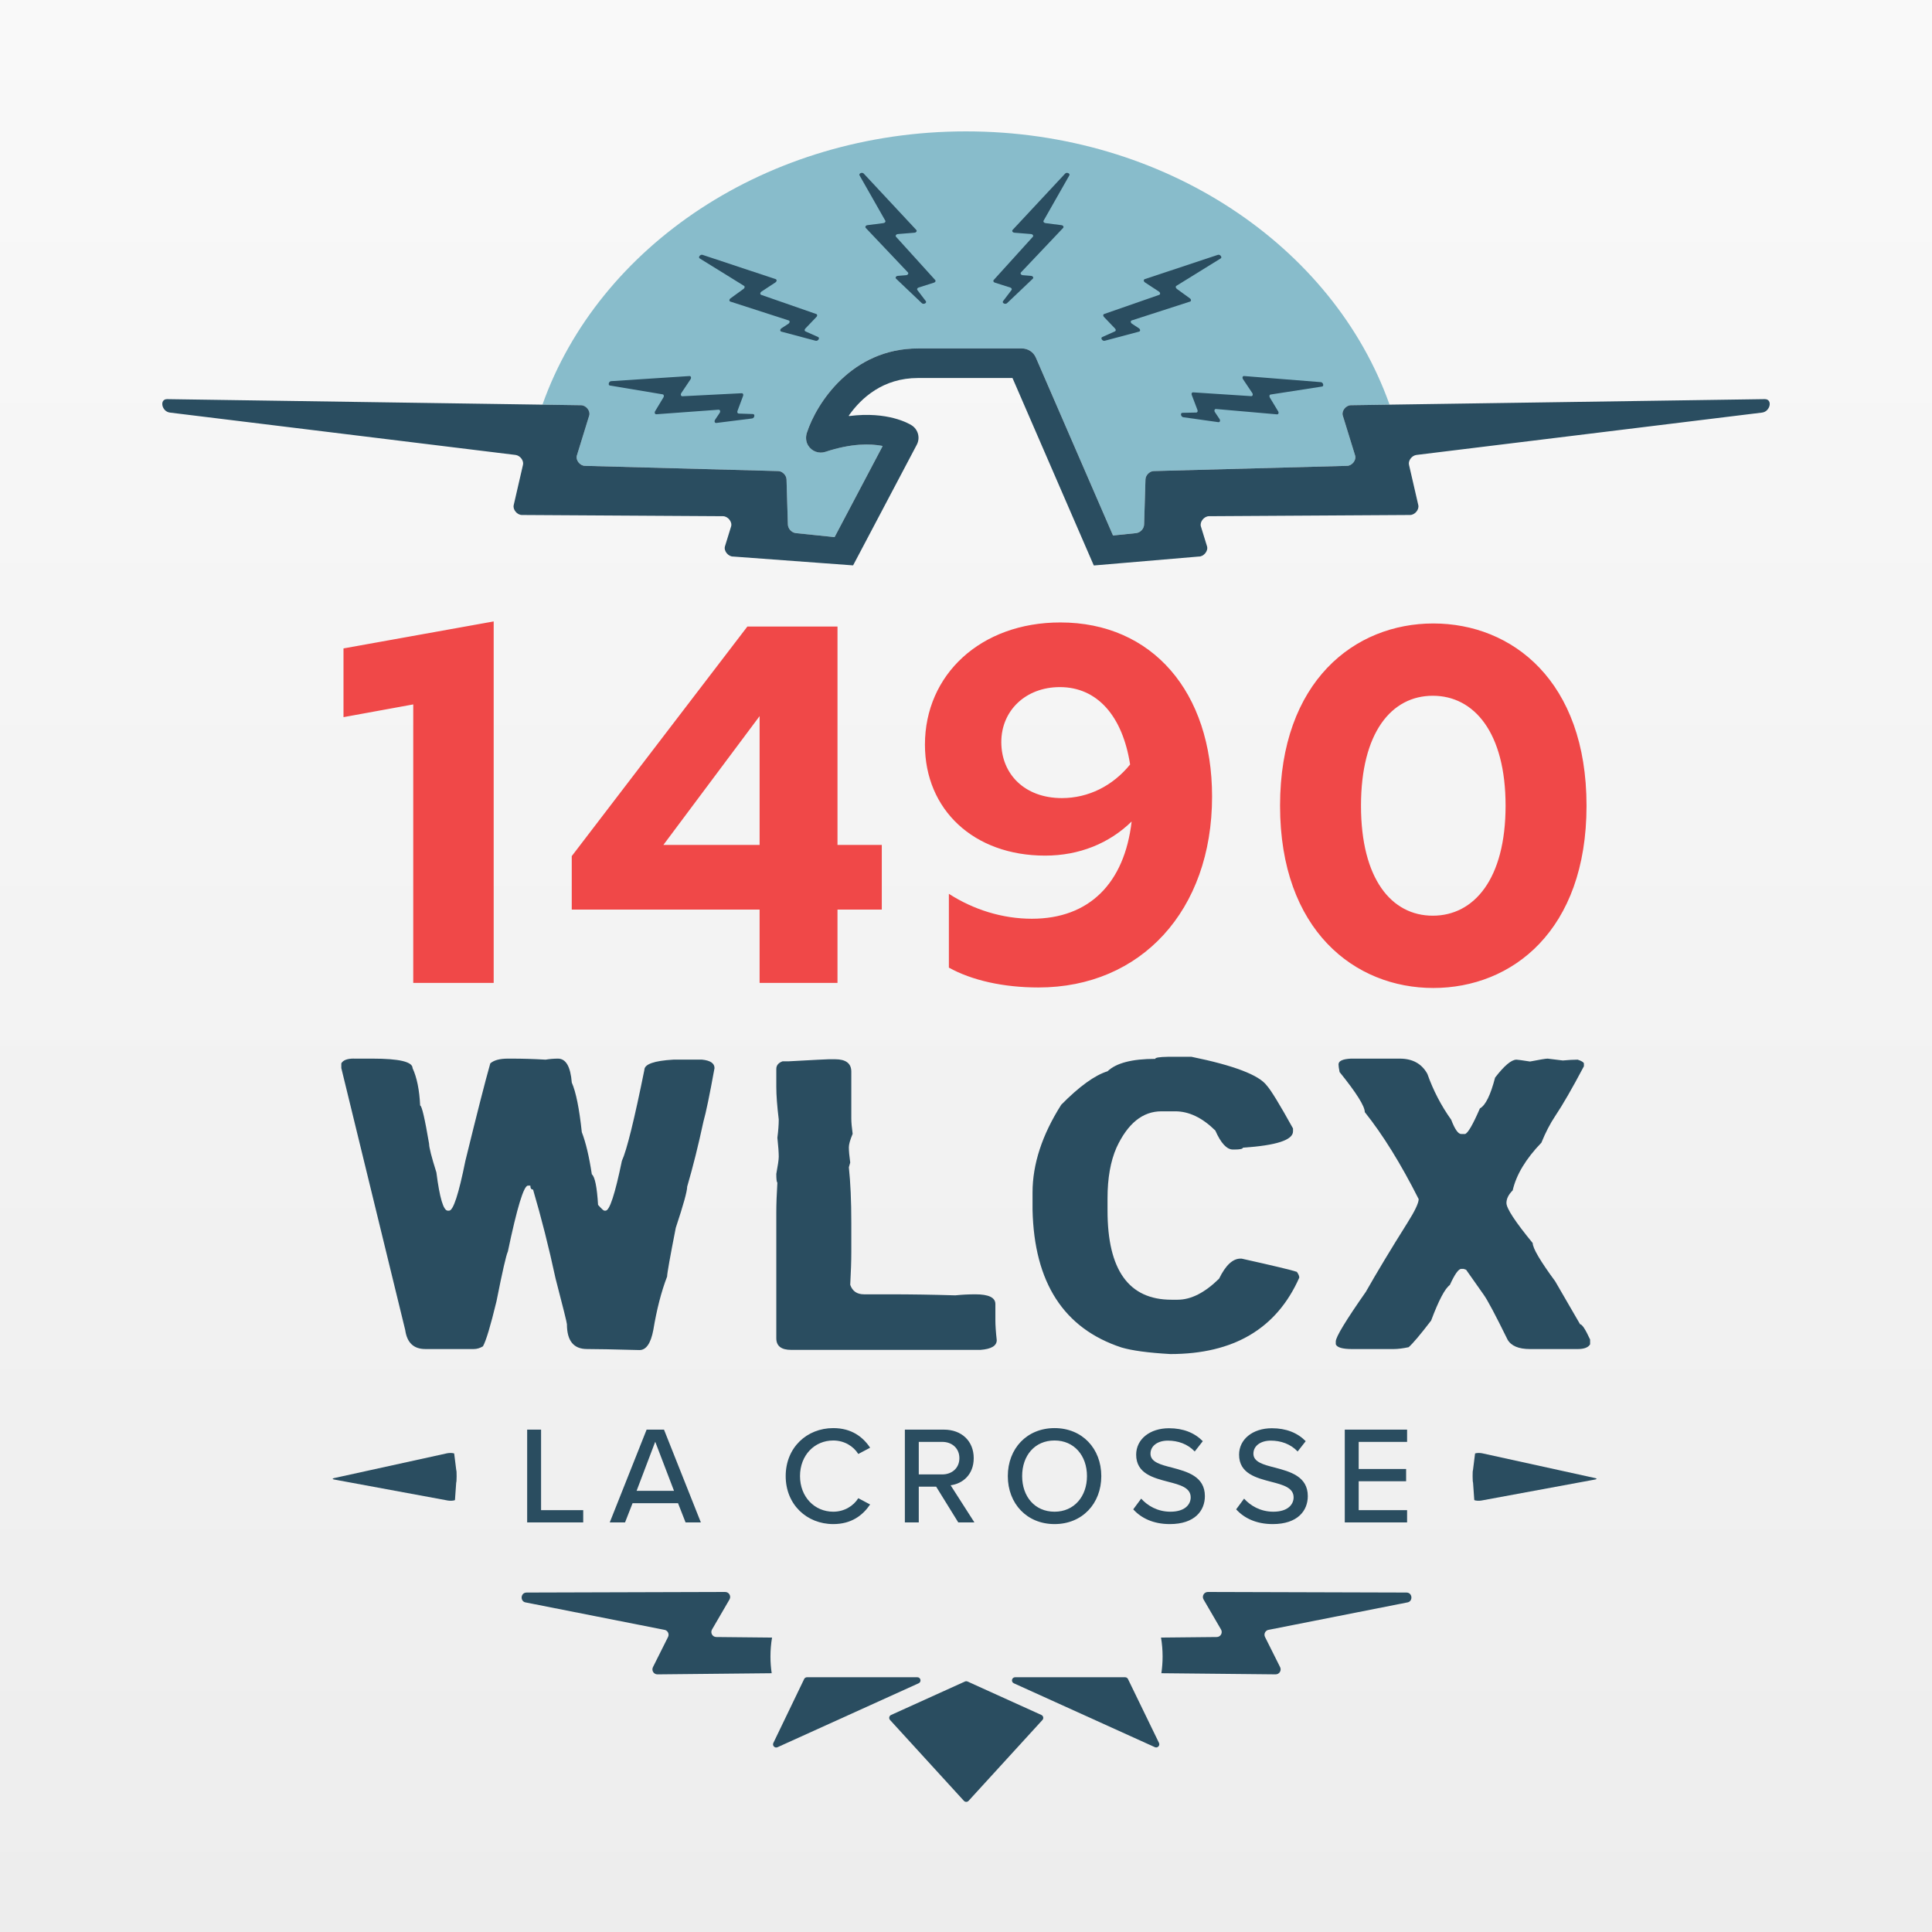
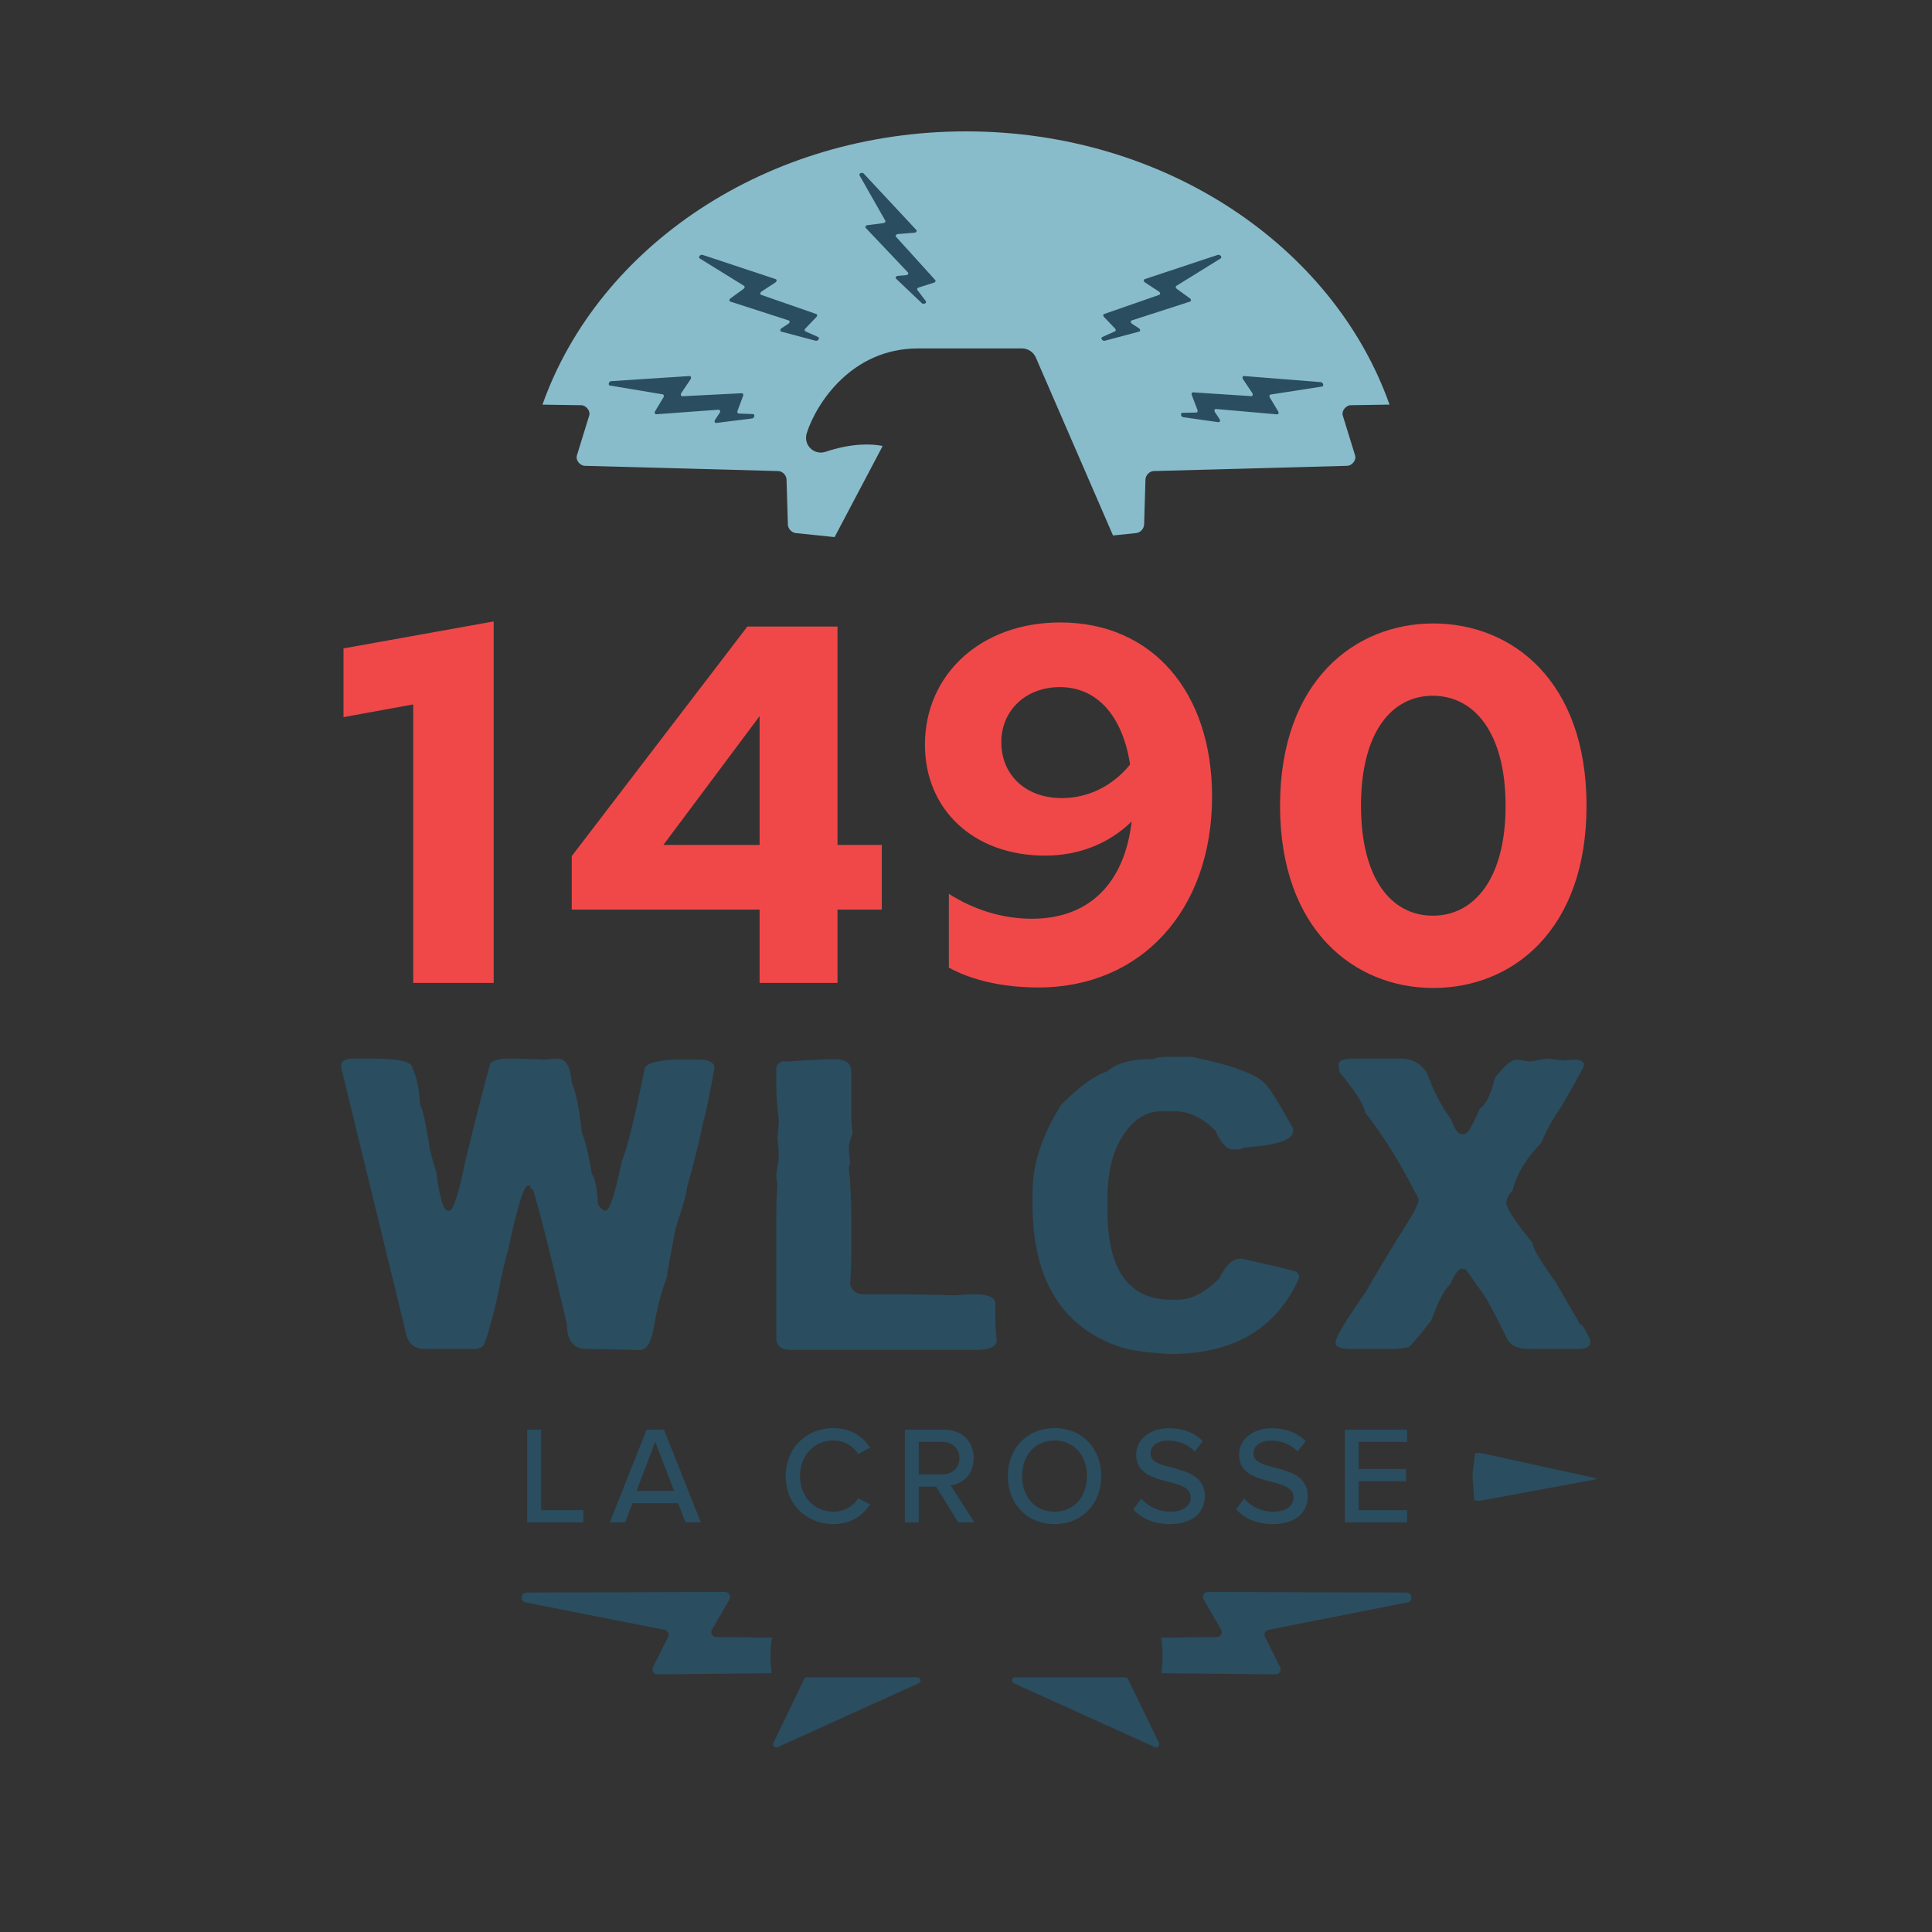
<svg xmlns="http://www.w3.org/2000/svg" width="500" height="500" viewBox="0 0 500 500" fill="none">
  <rect x="0" y="0" width="500" height="500" fill="#333333" stroke="none" />
-   <rect width="500" height="500" fill="url(#paint0_linear_7079_479)" />
  <path d="M152.494 107.518L149.289 117.908C148.935 119.056 150.079 120.522 151.353 120.555L201.426 121.911C202.487 121.938 203.519 122.991 203.553 124.073L203.901 135.718C203.935 136.84 204.877 137.853 205.992 137.967L215.924 138.992C215.964 138.996 216.003 138.976 216.021 138.941L228.376 115.532C228.408 115.473 228.376 115.4 228.311 115.388C225.32 114.824 220.423 114.678 213.623 116.931C211.961 117.483 210.092 116.84 209.136 115.269C208.539 114.284 208.469 113.063 208.827 111.967C211.324 104.329 220.439 90.175 237.56 90.175H264.476C266.041 90.175 267.456 91.103 268.079 92.539L288.019 138.514C288.037 138.553 288.077 138.577 288.12 138.573L294.006 137.965C295.122 137.851 296.064 136.838 296.097 135.716L296.445 124.071C296.477 122.989 297.512 121.938 298.572 121.909L348.646 120.553C349.92 120.52 351.063 119.052 350.709 117.906L347.504 107.516C347.148 106.36 348.307 104.886 349.587 104.867L359.61 104.718C345.091 63.753 301.512 34 249.998 34C198.484 34 154.906 63.753 140.388 104.722L150.411 104.871C151.691 104.888 152.85 106.364 152.494 107.52V107.518Z" fill="#88BCCB" />
-   <path d="M456.716 103.293L359.61 104.723L349.588 104.871C348.307 104.889 347.148 106.365 347.504 107.52L350.709 117.911C351.063 119.059 349.92 120.525 348.646 120.558L298.572 121.913C297.512 121.941 296.479 122.994 296.445 124.076L296.097 135.721C296.064 136.842 295.122 137.855 294.006 137.97L288.12 138.578C288.077 138.582 288.037 138.558 288.019 138.518L268.079 92.544C267.456 91.109 266.041 90.18 264.476 90.18H237.56C220.439 90.18 211.322 104.331 208.828 111.972C208.469 113.066 208.537 114.289 209.136 115.274C210.092 116.845 211.961 117.488 213.623 116.936C220.423 114.68 225.318 114.829 228.311 115.393C228.376 115.404 228.408 115.478 228.376 115.537L216.021 138.946C216.001 138.981 215.964 139.003 215.924 138.997L205.993 137.972C204.877 137.857 203.935 136.844 203.901 135.723L203.553 124.078C203.521 122.996 202.487 121.945 201.426 121.915L151.353 120.56C150.079 120.527 148.935 119.059 149.289 117.913L152.494 107.522C152.85 106.367 151.691 104.893 150.411 104.873L140.388 104.725L43.282 103.295C41.187 103.263 41.832 106.513 43.972 106.775L133.418 117.739C134.602 117.883 135.601 119.197 135.351 120.279L132.946 130.727C132.679 131.887 133.832 133.273 135.068 133.279L187.111 133.592C188.393 133.6 189.566 135.08 189.208 136.241L187.621 141.389C187.253 142.582 188.497 144.095 189.795 144.036L212.531 145.712L220.716 146.315C220.755 146.317 220.793 146.297 220.811 146.262L222.285 143.47L237.267 115.086C238.197 113.323 237.619 111.141 235.936 110.071C235.212 109.612 229.733 106.399 219.786 107.673C219.703 107.683 219.642 107.592 219.689 107.524C222.916 102.958 228.548 97.83 237.562 97.83H261.968C262.007 97.83 262.043 97.854 262.059 97.89L280.551 140.526L283.046 146.28C283.063 146.319 283.103 146.343 283.145 146.339L291.118 145.66L310.203 144.036C311.503 144.095 312.746 142.582 312.378 141.389L310.791 136.241C310.433 135.082 311.606 133.6 312.888 133.592L364.93 133.279C366.167 133.271 367.32 131.885 367.053 130.727L364.647 120.279C364.398 119.197 365.397 117.883 366.58 117.739L456.026 106.775C458.169 106.511 458.814 103.263 456.716 103.295V103.293Z" fill="#2A4D60" />
  <path d="M342.097 100.045L328.877 102.098C328.537 102.112 328.413 102.522 328.634 102.89L330.781 106.443C331.018 106.837 330.856 107.266 330.482 107.234L314.708 105.849C314.32 105.816 314.164 106.275 314.429 106.672L315.61 108.435C315.883 108.843 315.711 109.314 315.308 109.256L306.227 107.978C305.599 107.889 305.394 106.852 306.003 106.839L309.588 106.767C309.885 106.761 310.035 106.449 309.905 106.107L308.421 102.203C308.284 101.843 308.456 101.523 308.773 101.542L323.807 102.522C324.189 102.547 324.337 102.09 324.076 101.697L321.694 98.139C321.429 97.744 321.581 97.285 321.967 97.317L341.834 98.899C342.467 98.949 342.711 100.015 342.095 100.041L342.097 100.045Z" fill="#2A4D60" />
  <path d="M315.868 66.909L304.491 73.949C304.183 74.094 304.228 74.52 304.575 74.773L307.936 77.21C308.308 77.48 308.326 77.938 307.969 78.055L292.901 82.922C292.531 83.042 292.566 83.526 292.965 83.789L294.739 84.952C295.149 85.221 295.174 85.722 294.78 85.826L285.918 88.186C285.306 88.348 284.713 87.473 285.269 87.223L288.543 85.761C288.814 85.641 288.831 85.294 288.577 85.03L285.69 82.012C285.424 81.734 285.458 81.371 285.757 81.266L299.986 76.314C300.348 76.189 300.306 75.71 299.912 75.449L296.333 73.1C295.935 72.839 295.896 72.357 296.264 72.236L315.179 65.957C315.782 65.756 316.421 66.643 315.864 66.907L315.868 66.909Z" fill="#2A4D60" />
  <path d="M181.128 66.909L192.505 73.949C192.813 74.094 192.768 74.52 192.421 74.773L189.06 77.21C188.688 77.48 188.67 77.938 189.027 78.055L204.095 82.922C204.465 83.042 204.43 83.526 204.031 83.789L202.257 84.952C201.847 85.221 201.822 85.722 202.216 85.826L211.078 88.186C211.69 88.348 212.283 87.473 211.727 87.223L208.453 85.761C208.182 85.641 208.166 85.294 208.419 85.03L211.306 82.012C211.572 81.734 211.538 81.371 211.239 81.266L197.01 76.314C196.649 76.189 196.69 75.71 197.084 75.449L200.663 73.1C201.061 72.839 201.1 72.357 200.732 72.236L181.817 65.957C181.215 65.756 180.575 66.643 181.132 66.907L181.128 66.909Z" fill="#2A4D60" />
-   <path d="M276.72 45.43L270.108 57.06C269.907 57.335 270.151 57.688 270.577 57.743L274.694 58.271C275.15 58.33 275.385 58.724 275.128 58.997L264.235 70.49C263.968 70.773 264.23 71.18 264.706 71.22L266.821 71.391C267.31 71.431 267.572 71.858 267.276 72.139L260.629 78.456C260.169 78.892 259.229 78.408 259.597 77.922L261.771 75.071C261.95 74.835 261.799 74.522 261.45 74.412L257.47 73.147C257.103 73.03 256.959 72.696 257.172 72.46L267.287 61.295C267.544 61.012 267.279 60.611 266.808 60.571L262.541 60.225C262.066 60.186 261.801 59.782 262.066 59.499L275.659 44.924C276.091 44.459 277.078 44.931 276.715 45.429L276.72 45.43Z" fill="#2A4D60" />
  <path d="M222.473 45.43L229.085 57.06C229.286 57.335 229.042 57.688 228.616 57.743L224.499 58.271C224.043 58.33 223.808 58.724 224.065 58.997L234.958 70.49C235.225 70.773 234.963 71.18 234.486 71.22L232.372 71.391C231.883 71.431 231.621 71.858 231.917 72.139L238.564 78.456C239.024 78.892 239.964 78.408 239.596 77.922L237.422 75.071C237.242 74.835 237.394 74.522 237.743 74.412L241.723 73.147C242.09 73.03 242.234 72.696 242.021 72.46L231.906 61.295C231.649 61.012 231.914 60.611 232.385 60.571L236.652 60.225C237.127 60.186 237.392 59.782 237.127 59.499L223.534 44.924C223.102 44.459 222.115 44.931 222.478 45.429L222.473 45.43Z" fill="#2A4D60" />
  <path d="M157.911 99.788L171.435 102.045C171.784 102.065 171.916 102.481 171.695 102.849L169.552 106.406C169.315 106.799 169.487 107.237 169.869 107.209L185.951 106.032C186.347 106.002 186.513 106.469 186.246 106.867L185.065 108.629C184.792 109.037 184.974 109.514 185.385 109.462L194.638 108.299C195.277 108.218 195.471 107.173 194.852 107.154L191.19 107.031C190.885 107.021 190.729 106.704 190.858 106.358L192.318 102.439C192.452 102.077 192.272 101.751 191.948 101.768L176.613 102.548C176.223 102.568 176.065 102.105 176.328 101.713L178.71 98.156C178.975 97.76 178.813 97.295 178.419 97.321L158.158 98.642C157.513 98.684 157.278 99.756 157.907 99.79L157.911 99.788Z" fill="#2A4D60" />
  <path d="M201.219 452.179L237.746 435.632C238.547 435.27 238.288 434.069 237.408 434.069H208.851C208.537 434.069 208.252 434.249 208.115 434.532L200.144 451.079C199.812 451.768 200.522 452.494 201.219 452.179Z" fill="#2A4D60" />
  <path d="M299.945 451.06L291.919 434.531C291.782 434.25 291.497 434.07 291.183 434.07H262.718C261.837 434.07 261.578 435.269 262.379 435.633L298.871 452.162C299.567 452.479 300.278 451.749 299.943 451.06H299.945Z" fill="#2A4D60" />
  <path d="M363.982 412.148L312.602 412C311.603 412 310.98 413.08 311.482 413.945L316.003 421.714C316.502 422.571 315.89 423.649 314.897 423.659L300.471 423.803C300.736 425.396 300.88 427.026 300.88 428.692C300.88 430.164 300.769 431.61 300.562 433.027L330.121 433.323C331.088 433.333 331.724 432.316 331.29 431.45L327.385 423.647C326.979 422.838 327.51 421.874 328.408 421.781L364.112 414.728C365.74 414.56 365.618 412.15 363.982 412.146V412.148Z" fill="#2A4D60" />
  <path d="M199.802 423.804L185.376 423.659C184.382 423.649 183.771 422.573 184.27 421.714L188.79 413.945C189.293 413.083 188.67 411.999 187.671 412L136.291 412.149C134.655 412.151 134.532 414.561 136.161 414.731L171.865 421.784C172.765 421.877 173.293 422.84 172.888 423.649L168.983 431.452C168.549 432.317 169.184 433.336 170.152 433.326L199.711 433.029C199.503 431.612 199.393 430.166 199.393 428.694C199.393 427.029 199.537 425.396 199.802 423.806V423.804Z" fill="#2A4D60" />
-   <path d="M249.725 435.175L230.608 443.834C230.102 444.064 229.967 444.721 230.341 445.13L249.458 466.056C249.783 466.41 250.341 466.41 250.665 466.056L269.783 445.13C270.156 444.721 270.022 444.064 269.515 443.834L250.398 435.175C250.184 435.078 249.937 435.078 249.723 435.175H249.725Z" fill="#2A4D60" />
  <path d="M381.223 383.683L381.544 388.227C381.863 388.389 382.784 388.446 383.36 388.34L412.808 382.9C413.306 382.807 413.309 382.634 412.814 382.525L383.565 376.105C382.992 375.979 382.07 376.006 381.746 376.157L381.205 380.483C381.067 380.547 381.088 383.614 381.223 383.683Z" fill="#2A4D60" />
-   <path d="M118.064 383.683L117.743 388.227C117.424 388.39 116.503 388.447 115.927 388.34L86.479 382.9C85.981 382.808 85.978 382.635 86.473 382.526L115.722 376.105C116.295 375.98 117.217 376.006 117.541 376.158L118.082 380.483C118.219 380.547 118.199 383.615 118.064 383.683Z" fill="#2A4D60" />
  <path d="M127.765 160.826V254.371H106.948V182.302L88.897 185.596V167.809L127.765 160.826ZM228.206 235.399H216.744V254.371H196.585V235.399H147.968V221.564L193.423 162.144H216.744V218.666H228.206V235.399ZM171.684 218.666H196.585V185.332L171.684 218.666ZM239.374 192.71C239.374 174.66 253.735 161.09 274.421 161.09C298.136 161.09 313.683 179.008 313.683 206.149C313.683 235.662 295.238 255.557 268.755 255.557C259.664 255.557 251.496 253.712 245.567 250.418V231.314C251.891 235.399 259.401 237.77 267.043 237.77C281.931 237.77 291.022 228.547 292.866 212.605C287.069 218.271 279.296 221.433 270.468 221.433C252.023 221.433 239.374 209.575 239.374 192.71ZM274.816 206.545C281.667 206.545 287.991 203.382 292.471 197.849C290.495 185.2 283.907 177.822 274.289 177.822C265.462 177.822 259.137 183.883 259.137 192.052C259.137 200.352 265.198 206.545 274.816 206.545ZM370.934 255.689C350.644 255.689 331.277 240.8 331.277 208.521C331.277 176.241 350.644 161.353 370.934 161.353C391.356 161.353 410.592 176.241 410.592 208.521C410.592 240.8 391.356 255.689 370.934 255.689ZM370.803 236.98C381.475 236.98 389.643 227.493 389.643 208.521C389.643 189.548 381.475 180.062 370.803 180.062C360.131 180.062 352.225 189.548 352.225 208.521C352.225 227.493 360.131 236.98 370.803 236.98Z" fill="#F04848" />
-   <path d="M91.563 273.971H96.4C103.314 273.971 106.772 274.789 106.772 276.43C107.891 278.855 108.547 282.08 108.732 286.106C109.156 286.106 109.927 289.4 111.047 295.996C111.047 296.959 111.679 299.435 112.938 303.426C113.779 310.021 114.759 313.316 115.884 313.316H116.232C117.305 313.316 118.709 309.024 120.438 300.433C123.477 288.031 125.623 279.621 126.888 275.201C127.822 274.383 129.341 273.971 131.441 273.971H132.421C135.223 273.971 138.147 274.058 141.18 274.238C142.3 274.058 143.373 273.971 144.405 273.971C146.459 273.971 147.654 276.042 147.978 280.172C149.052 282.596 149.916 286.871 150.571 293.003C151.598 295.642 152.462 299.279 153.164 303.908C153.959 304.551 154.498 307.185 154.777 311.819C155.664 312.817 156.204 313.316 156.389 313.316H156.737C157.764 313.316 159.168 309.024 160.943 300.433C162.201 297.689 164.144 289.847 166.761 276.906C166.761 275.41 169.261 274.522 174.261 274.232H181.691C183.837 274.447 184.916 275.178 184.916 276.425C183.657 283.374 182.695 287.991 182.045 290.271C180.74 296.367 179.336 301.982 177.839 307.109C177.839 308.287 176.859 311.831 174.893 317.748C173.396 325.375 172.648 329.581 172.648 330.364C171.151 334.25 169.962 338.867 169.075 344.209C168.419 347.667 167.23 349.395 165.502 349.395C158.866 349.215 154.336 349.128 151.905 349.128C148.448 349.128 146.72 346.988 146.72 342.713C146.72 342.359 145.739 338.397 143.773 330.845C142.045 322.823 140.107 315.16 137.955 307.858C137.485 307.858 137.253 307.521 137.253 306.843H136.621C135.548 306.843 133.819 312.527 131.435 323.896C131.018 324.714 130.032 329.012 128.489 336.779C126.946 343.16 125.78 347.046 124.985 348.432C124.191 348.896 123.419 349.128 122.671 349.128H110.055C107.062 349.128 105.333 347.493 104.869 344.209L88.332 276.419V275.189C88.796 274.371 89.875 273.959 91.557 273.959L91.563 273.971Z" fill="#2A4D60" />
+   <path d="M91.563 273.971H96.4C103.314 273.971 106.772 274.789 106.772 276.43C107.891 278.855 108.547 282.08 108.732 286.106C109.156 286.106 109.927 289.4 111.047 295.996C111.047 296.959 111.679 299.435 112.938 303.426C113.779 310.021 114.759 313.316 115.884 313.316H116.232C117.305 313.316 118.709 309.024 120.438 300.433C123.477 288.031 125.623 279.621 126.888 275.201C127.822 274.383 129.341 273.971 131.441 273.971H132.421C135.223 273.971 138.147 274.058 141.18 274.238C142.3 274.058 143.373 273.971 144.405 273.971C146.459 273.971 147.654 276.042 147.978 280.172C149.052 282.596 149.916 286.871 150.571 293.003C151.598 295.642 152.462 299.279 153.164 303.908C153.959 304.551 154.498 307.185 154.777 311.819C155.664 312.817 156.204 313.316 156.389 313.316H156.737C157.764 313.316 159.168 309.024 160.943 300.433C162.201 297.689 164.144 289.847 166.761 276.906C166.761 275.41 169.261 274.522 174.261 274.232H181.691C183.837 274.447 184.916 275.178 184.916 276.425C183.657 283.374 182.695 287.991 182.045 290.271C180.74 296.367 179.336 301.982 177.839 307.109C177.839 308.287 176.859 311.831 174.893 317.748C173.396 325.375 172.648 329.581 172.648 330.364C171.151 334.25 169.962 338.867 169.075 344.209C168.419 347.667 167.23 349.395 165.502 349.395C158.866 349.215 154.336 349.128 151.905 349.128C148.448 349.128 146.72 346.988 146.72 342.713C142.045 322.823 140.107 315.16 137.955 307.858C137.485 307.858 137.253 307.521 137.253 306.843H136.621C135.548 306.843 133.819 312.527 131.435 323.896C131.018 324.714 130.032 329.012 128.489 336.779C126.946 343.16 125.78 347.046 124.985 348.432C124.191 348.896 123.419 349.128 122.671 349.128H110.055C107.062 349.128 105.333 347.493 104.869 344.209L88.332 276.419V275.189C88.796 274.371 89.875 273.959 91.557 273.959L91.563 273.971Z" fill="#2A4D60" />
  <path d="M214.499 274.133H216.111C218.913 274.133 220.317 275.2 220.317 277.341V289.475C220.317 290.438 220.433 291.755 220.665 293.431C220.009 295.003 219.684 296.157 219.684 296.906C219.684 297.869 219.8 299.185 220.038 300.862L219.684 302.091C220.108 306.047 220.317 310.821 220.317 316.419V324.116C220.317 326.291 220.224 329.087 220.038 332.509C220.601 334.151 221.79 334.969 223.611 334.969H230.41C235.734 334.969 241.344 335.056 247.231 335.235C248.96 335.056 250.688 334.969 252.417 334.969C255.874 334.969 257.602 335.804 257.602 337.48V341.651C257.602 342.973 257.718 344.696 257.956 346.836C257.956 348.298 256.553 349.133 253.751 349.348H204.76C202.19 349.348 200.908 348.35 200.908 346.355V313.745C200.908 311.645 201.001 309.075 201.187 306.047C201.001 305.943 200.908 305.195 200.908 303.802C201.326 301.558 201.54 300.079 201.54 299.365C201.54 298.298 201.424 296.656 201.187 294.446C201.419 292.631 201.54 291.059 201.54 289.742C201.123 286.285 200.908 283.472 200.908 281.296V276.644C200.908 275.716 201.448 275.061 202.521 274.666H204.133C210.531 274.313 213.988 274.133 214.505 274.133H214.499Z" fill="#2A4D60" />
  <path d="M302.185 273.495H308.351C319.332 275.74 325.822 278.217 327.835 280.926C328.908 282.103 331.176 285.81 334.633 292.045V292.793C334.633 295.038 330.312 296.448 321.669 297.016C321.669 297.335 320.921 297.498 319.424 297.498H319.076C317.487 297.498 315.967 295.856 314.523 292.579C311.159 289.267 307.701 287.608 304.151 287.608H300.578C295.718 287.608 291.843 290.746 288.943 297.016C287.4 300.543 286.628 304.911 286.628 310.114V313.321C286.628 328.681 292.139 336.367 303.165 336.367H304.778C308.235 336.367 311.808 334.551 315.503 330.914C317.185 327.457 319.03 325.729 321.043 325.729H321.321C329.639 327.585 334.401 328.722 335.619 329.151C336.037 329.719 336.252 330.218 336.252 330.648C330.41 343.838 319.291 350.427 302.893 350.427C297.191 350.108 292.962 349.534 290.207 348.716C275.3 343.797 267.643 331.93 267.22 313.113V308.623C267.22 301.28 269.696 293.704 274.65 285.902C279.32 281.163 283.316 278.275 286.634 277.242C288.879 275.102 292.986 274.035 298.966 274.035C298.966 273.716 300.039 273.536 302.191 273.501L302.185 273.495Z" fill="#2A4D60" />
  <path d="M349.645 273.971H362.261C365.579 273.971 367.963 275.293 369.408 277.927C370.904 282.167 372.957 286.123 375.574 289.795C376.507 292.254 377.372 293.484 378.166 293.484H379.147C379.895 293.269 381.177 291.059 382.998 286.854C384.448 286.071 385.753 283.414 386.925 278.89C389.309 275.786 391.154 274.238 392.465 274.238C392.743 274.238 393.915 274.4 395.968 274.719C398.538 274.22 400.057 273.971 400.522 273.971L404.448 274.452C405.945 274.313 407.227 274.238 408.3 274.238C409.28 274.557 409.82 274.881 409.913 275.2V275.949C406.873 281.691 404.396 285.984 402.482 288.832C401.171 290.792 399.982 293.089 398.909 295.728C394.889 299.899 392.412 304.017 391.479 308.078C390.405 309.145 389.866 310.236 389.866 311.338C389.866 312.73 392.134 316.187 396.664 321.709C396.664 323.026 398.602 326.326 402.482 331.599L408.926 342.718C409.443 342.718 410.307 344.035 411.519 346.674V347.904C411.05 348.722 409.976 349.134 408.294 349.134H395.962C393.016 349.134 391.078 348.316 390.144 346.674C387.012 340.294 384.959 336.431 383.978 335.073L379.425 328.606L378.793 328.391H378.161C377.459 328.391 376.478 329.783 375.214 332.562C373.955 333.455 372.343 336.518 370.376 341.756C367.621 345.358 365.684 347.655 364.558 348.652C363.062 348.971 361.757 349.134 360.631 349.134H349.906C347.429 349.134 346.026 348.722 345.701 347.904V347.156C345.701 346.013 348.294 341.738 353.479 334.325C356.327 329.302 359.901 323.368 364.205 316.523C366.165 313.42 367.151 311.355 367.151 310.323C362.528 301.164 357.876 293.658 353.207 287.817C353.207 286.285 351.037 282.828 346.687 277.445C346.501 276.517 346.409 275.862 346.409 275.467C346.409 274.574 347.482 274.075 349.634 273.971H349.645Z" fill="#2A4D60" />
  <path d="M150.937 394H136.429V369.988H140.029V390.832H150.937V394ZM181.382 394H177.422L175.478 389.032H163.706L161.762 394H157.802L167.342 369.988H171.842L181.382 394ZM174.434 385.828L169.574 373.12L164.75 385.828H174.434ZM215.648 394.432C208.808 394.432 203.336 389.392 203.336 382.012C203.336 374.632 208.808 369.592 215.648 369.592C220.364 369.592 223.316 371.86 225.188 374.668L222.128 376.288C220.868 374.272 218.492 372.796 215.648 372.796C210.788 372.796 207.044 376.612 207.044 382.012C207.044 387.376 210.788 391.228 215.648 391.228C218.492 391.228 220.868 389.752 222.128 387.736L225.188 389.356C223.28 392.164 220.364 394.432 215.648 394.432ZM252.177 394H248.001L242.277 384.748H237.777V394H234.177V369.988H244.293C248.865 369.988 251.997 372.94 251.997 377.368C251.997 381.688 249.081 383.992 246.021 384.388L252.177 394ZM248.289 377.368C248.289 374.848 246.417 373.156 243.825 373.156H237.777V381.58H243.825C246.417 381.58 248.289 379.888 248.289 377.368ZM260.823 382.012C260.823 374.884 265.755 369.592 272.919 369.592C280.083 369.592 285.015 374.884 285.015 382.012C285.015 389.14 280.083 394.432 272.919 394.432C265.755 394.432 260.823 389.14 260.823 382.012ZM281.307 382.012C281.307 376.72 277.995 372.796 272.919 372.796C267.771 372.796 264.531 376.72 264.531 382.012C264.531 387.268 267.771 391.228 272.919 391.228C277.995 391.228 281.307 387.268 281.307 382.012ZM293.283 390.616L295.335 387.844C296.955 389.644 299.547 391.228 302.895 391.228C306.783 391.228 308.151 389.248 308.151 387.52C308.151 385 305.415 384.28 302.355 383.488C298.503 382.48 294.039 381.364 294.039 376.468C294.039 372.508 297.531 369.628 302.535 369.628C306.243 369.628 309.159 370.816 311.283 372.976L309.195 375.64C307.359 373.696 304.839 372.832 302.247 372.832C299.583 372.832 297.747 374.2 297.747 376.216C297.747 378.376 300.339 379.06 303.327 379.816C307.251 380.86 311.823 382.084 311.823 387.196C311.823 390.94 309.231 394.432 302.751 394.432C298.467 394.432 295.335 392.884 293.283 390.616ZM319.917 390.616L321.969 387.844C323.589 389.644 326.181 391.228 329.529 391.228C333.417 391.228 334.785 389.248 334.785 387.52C334.785 385 332.049 384.28 328.989 383.488C325.137 382.48 320.673 381.364 320.673 376.468C320.673 372.508 324.165 369.628 329.169 369.628C332.877 369.628 335.793 370.816 337.917 372.976L335.829 375.64C333.993 373.696 331.473 372.832 328.881 372.832C326.217 372.832 324.381 374.2 324.381 376.216C324.381 378.376 326.973 379.06 329.961 379.816C333.885 380.86 338.457 382.084 338.457 387.196C338.457 390.94 335.865 394.432 329.385 394.432C325.101 394.432 321.969 392.884 319.917 390.616ZM364.155 394H348.027V369.988H364.155V373.156H351.627V380.176H363.903V383.344H351.627V390.832H364.155V394Z" fill="#2A4D60" />
  <defs>
    <linearGradient id="paint0_linear_7079_479" x1="250" y1="0" x2="250" y2="500" gradientUnits="userSpaceOnUse">
      <stop stop-color="#F9F9F9" />
      <stop offset="1" stop-color="#EDEDED" />
    </linearGradient>
  </defs>
</svg>